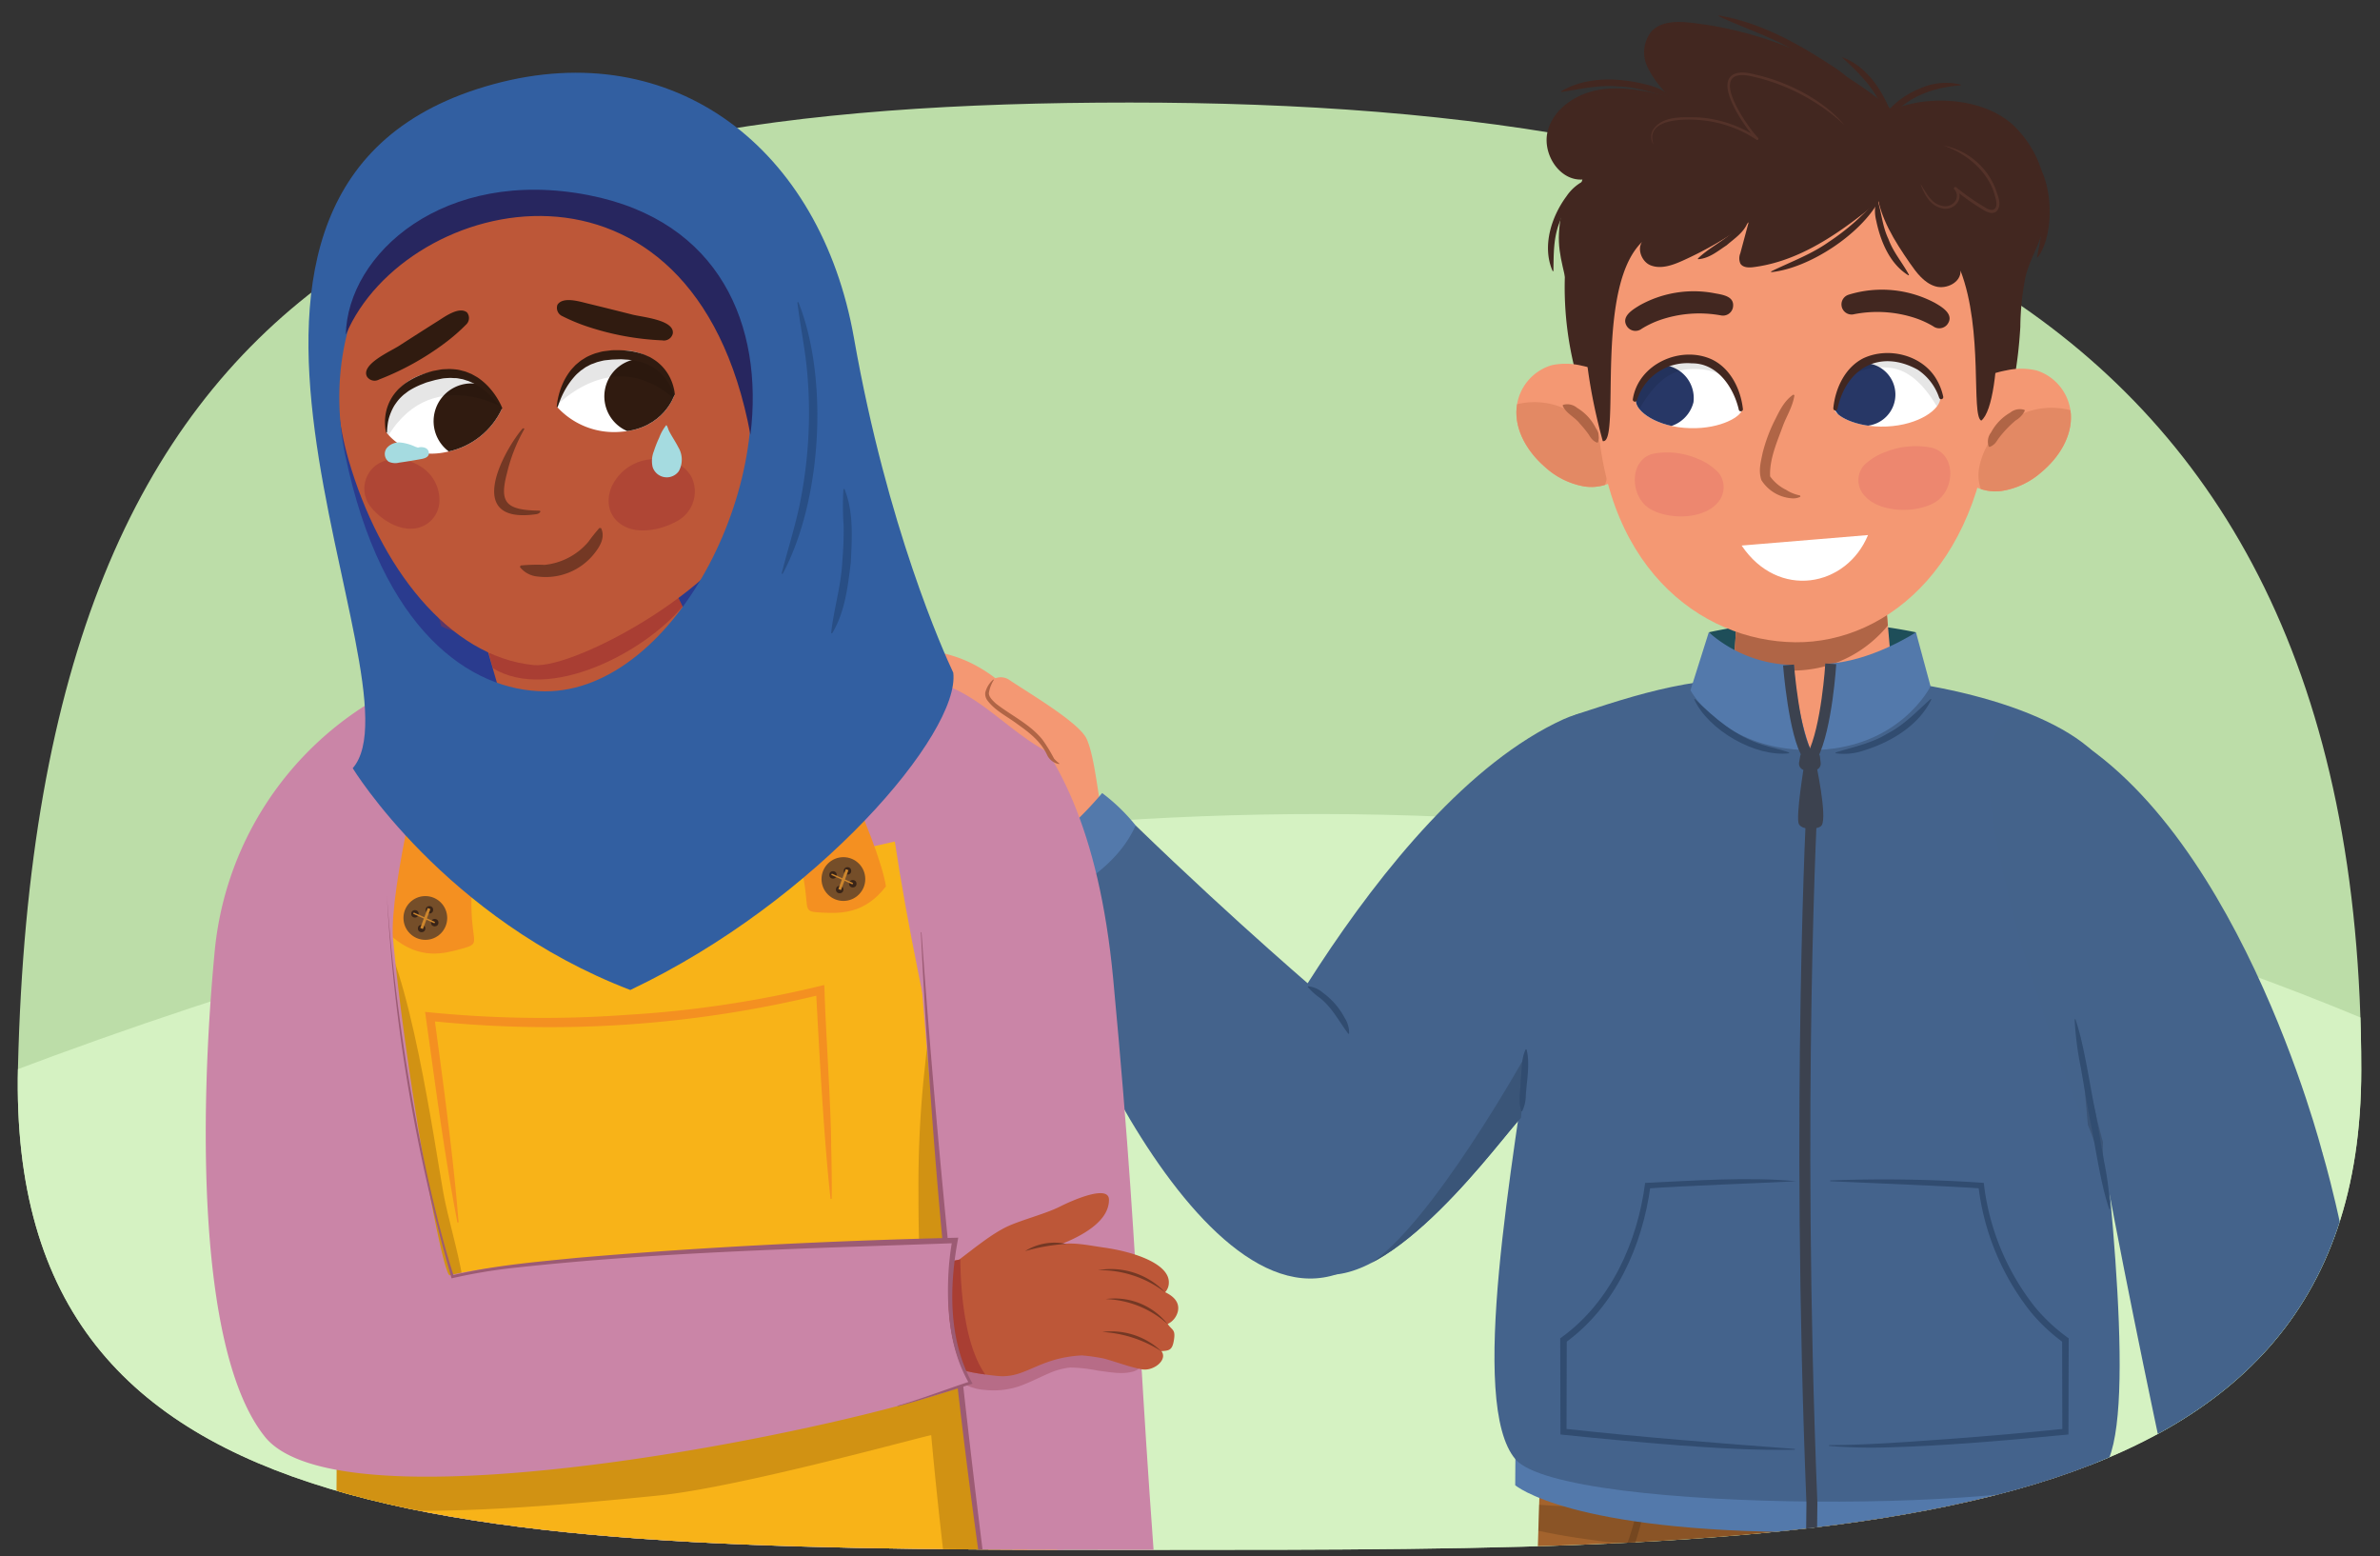
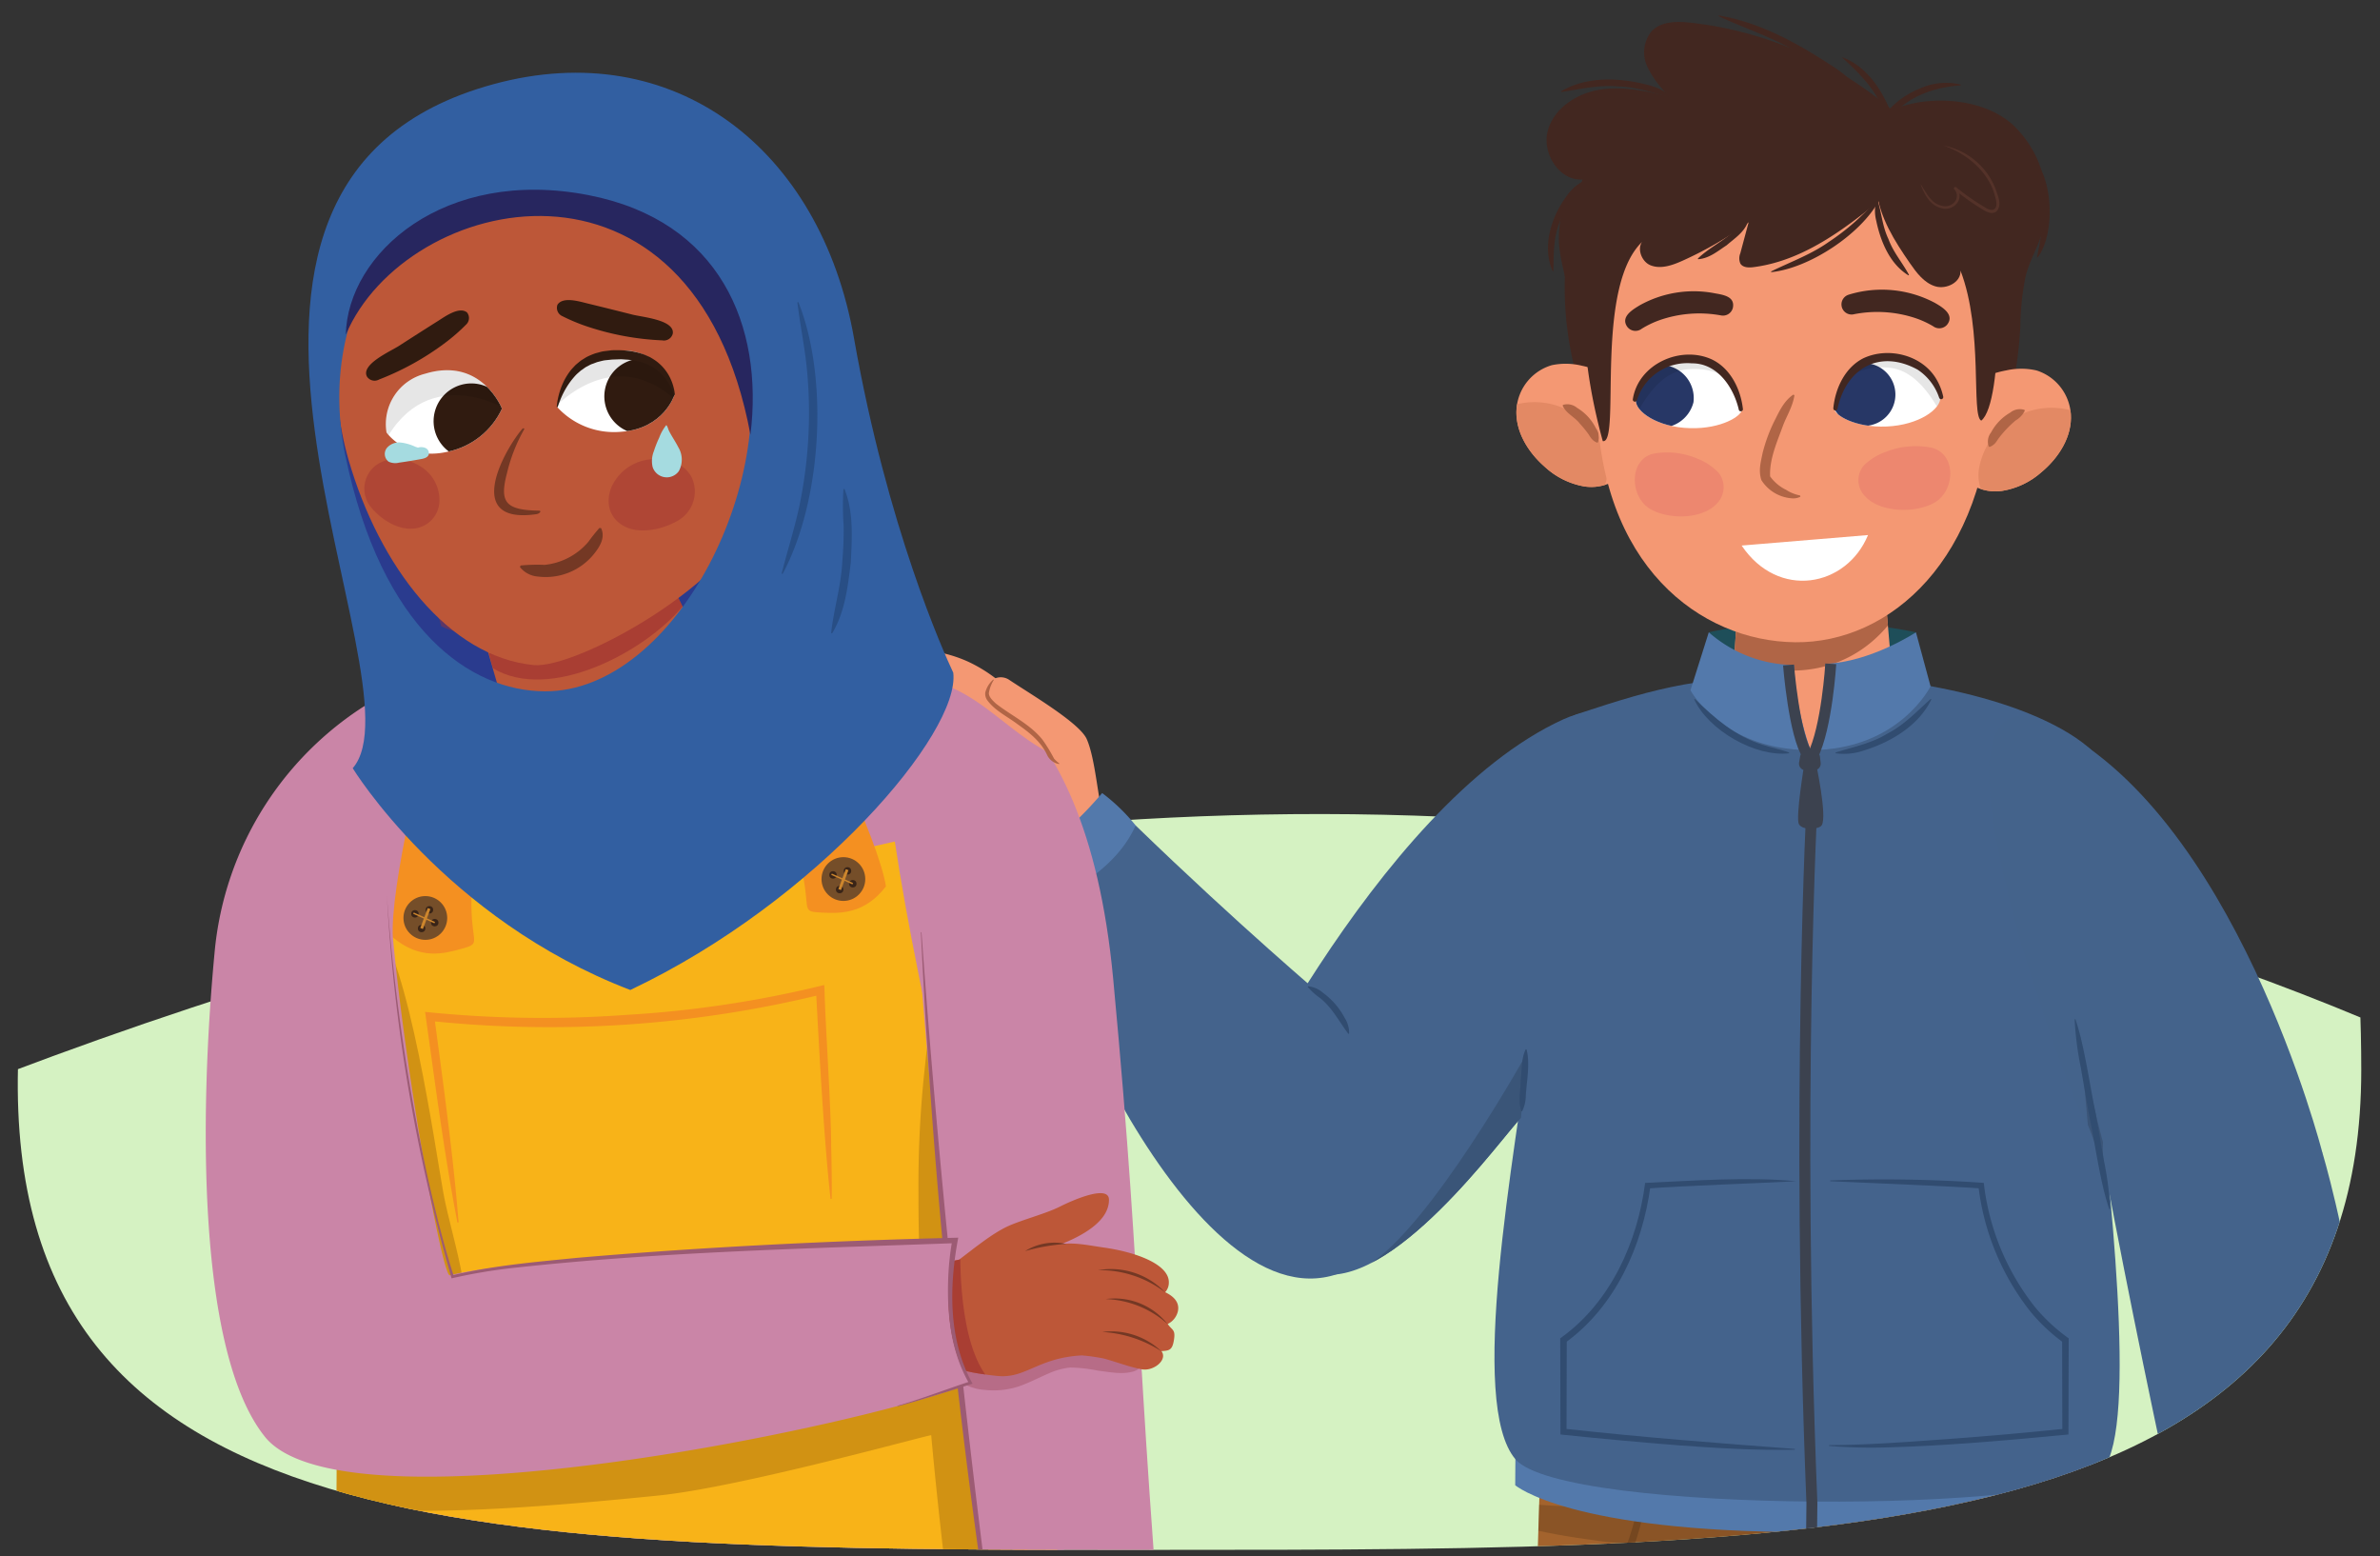
<svg xmlns="http://www.w3.org/2000/svg" width="380" height="248.392" viewBox="0 0 380 248.392">
  <rect x="0" y="0" width="380" height="248.392" fill="#333333" stroke="none" />
  <defs>
    <clipPath id="a">
      <path d="M377.008,170.8c0-125.289-88.043-154.432-196.649-154.432S5.926,41.216,2.869,170.4C1.058,246.949,76.4,247.392,185,247.392S377.008,247.382,377.008,170.8Z" fill="none" />
    </clipPath>
    <clipPath id="b">
      <path d="M246.059,230.812s-7.18,202.011,1.858,217.883c13.576,5,28.78,3.246,33.067,1.1,7.145-17.863,9.728-161.776,9.728-161.776s.891,160.252,6.245,162.356c9.7,3.812,26.284,2.825,31.7-.8,15.9-20.369,4.849-218.763,4.849-218.763Z" fill="#a3632d" />
    </clipPath>
    <clipPath id="c">
      <path d="M335.729,121.589c-7.061-8.733-28.61-13.8-46.315-13.8s-24.5,1.868-37.482,6.157c-8.458,2.793-15.9,29.141-7.146,48.266-3.149,23.17-10.443,61.894-2.8,70.739s88.249,8.592,93.813,1.546.927-45.9-1.287-67.266C345.684,150.1,339.786,126.607,335.729,121.589Z" fill="#44638c" />
    </clipPath>
    <clipPath id="d">
      <path d="M300.321,87.045l1.828,21.133c0,6.457-23.122,10.839-25.471.25l1.061-16.716Z" fill="#f49873" />
    </clipPath>
    <clipPath id="e">
      <path d="M249.63,114.809c-30.16,13.724-55.479,68.428-55.479,68.428s7.637,20.244,18.123,20.244c12.808,0,29.954-25.424,31-25.375S272.406,104.446,249.63,114.809Z" fill="#44638c" />
    </clipPath>
    <clipPath id="f">
      <path d="M326.516,115.323c30.274,13.775,44.289,68.684,44.289,68.684s-7.667,20.321-18.192,20.321c-12.855,0-18.667-25.52-19.72-25.471S303.655,104.921,326.516,115.323Z" fill="#44638b" />
    </clipPath>
    <clipPath id="g">
      <path d="M129.348,101.119s-1.424,18.521-24.883,19.859c-20.874,1.192-24.278-11.782-25.6-16.252,0,0-14.7,3.469-23.656,10.136-9.486,7.06-7.728,15.476-1.626,36.105,4.449,15.041-2.022,59.641.948,130.637,0,0,57.951,12.862,119.316-4.97,0,0-14.274-96.038-10.818-130.375,0,0,12.722-26-5.8-36.661C142.214,100.958,129.348,101.119,129.348,101.119Z" fill="none" />
    </clipPath>
    <clipPath id="h">
      <path d="M188.072,209.277c.313-1.566-.915-2.473-2.037-3.019a2.211,2.211,0,0,0,.584-1.462c.152-2.982-5.259-4.95-10.48-5.68-2.313-.324-4.744-.888-6.96-.479-2.289-.146-4.793,1.123-6.871,1.337-.73.077-1.688.557-2.7.757-3.166.077-8.782-.207-10.394,2.306a2.541,2.541,0,0,0-.256.553,6.018,6.018,0,0,0-.845.562c-3.057,2.451-3.278,5.854-.5,8.417a1.35,1.35,0,0,0-.253,1.016c.76,4.377,6.7,5.5,11.86,6.04,4.541.479,6.443-2.892,13.5-3.277a30.64,30.64,0,0,1,3.532.5c1.753.467,4.206,1.4,6.089,1.724s4.157-1.545,3.092-2.909c1.189-.069,1.694-.139,1.96-1.54.376-1.978-.226-1.712-.952-2.793A2.984,2.984,0,0,0,188.072,209.277Z" fill="none" />
    </clipPath>
    <clipPath id="i">
      <path d="M775.06,170.8c0-125.289-88.042-154.432-196.648-154.432S403.978,41.216,400.922,170.4c-1.812,76.547,73.528,76.99,182.134,76.99S775.06,247.382,775.06,170.8Z" fill="none" />
    </clipPath>
    <clipPath id="j">
      <path d="M261.348,65.333c-.945-3.949-4.97-6.169-8.759-6.951a10.826,10.826,0,0,0-4.813-.095,7.867,7.867,0,0,0-5.63,6.825c-.327,3.621,1.8,7.043,4.456,9.363a12.46,12.46,0,0,0,6.278,3.159,7.419,7.419,0,0,0,6.493-2.126" fill="#f49873" />
    </clipPath>
    <clipPath id="k">
      <path d="M292.885,65.263c-.076-1.689,2.042-7.7,7.237-8.223,5.718-.574,9.316,2.478,9.655,6.419.154,1.8-3.371,4.4-8.562,4.62C296.144,68.3,292.929,66.244,292.885,65.263Z" fill="#fff" />
    </clipPath>
    <clipPath id="l">
      <path d="M278.118,65.388c.047-1.69-2.173-7.666-7.375-8.1-5.727-.477-9.274,2.636-9.545,6.581-.124,1.8,3.445,4.339,8.639,4.475C274.911,68.477,278.091,66.369,278.118,65.388Z" fill="#fff" />
    </clipPath>
    <clipPath id="m">
      <path d="M311.434,65.878c1.03-3.927,5.1-6.059,8.908-6.758a10.834,10.834,0,0,1,4.814.01,7.867,7.867,0,0,1,5.48,6.946c.248,3.627-1.955,7-4.659,9.264a12.457,12.457,0,0,1-6.346,3.021,7.415,7.415,0,0,1-6.444-2.267" fill="#f49873" />
    </clipPath>
    <clipPath id="n">
      <path d="M88.964,64.976A12.288,12.288,0,0,0,99.248,68.91c6.774-.5,8.434-5.874,8.434-5.874a8.28,8.28,0,0,0-8.708-7.081C89.541,56.042,88.964,64.976,88.964,64.976Z" fill="none" />
    </clipPath>
    <clipPath id="o">
      <path d="M80.146,65.23a12.284,12.284,0,0,1-8.613,6.858c-6.611,1.568-9.817-3.049-9.817-3.049a8.283,8.283,0,0,1,6.163-9.383C76.9,56.889,80.146,65.23,80.146,65.23Z" fill="none" />
    </clipPath>
  </defs>
-   <path d="M377.008,170.8c0-125.289-88.043-154.432-196.649-154.432S5.926,41.216,2.869,170.4C1.058,246.949,76.4,247.392,185,247.392S377.008,247.382,377.008,170.8Z" fill="#bcdda8" />
  <g clip-path="url(#a)">
    <g>
      <path d="M-87.209,210.791c4.217,118.334,112.705,90.692,274.8,90.692,165.288,0,287.512,37.766,287.512-87.67,0-2.916-34.791,3.3-25.679-12.69C232.228,57.682-3.544,168.355-87.209,210.791Z" fill="#d5f2c2" />
      <g>
        <path d="M166.15,129.653a6.357,6.357,0,0,1-2.458-4.968,35.964,35.964,0,0,1,1.371-7.5c-2.1-2.763-5.867-2.041-7.453-4.257a3.369,3.369,0,0,1,.047-3.532,2.406,2.406,0,0,1,3.48-.876c3.3,2.212,11.2,6.844,12.366,9.433,1.409,3.124,1.835,10.095,2.614,11.981s11.907,13.58,11.907,13.58l-9.143,10.545" fill="#f49873" />
        <g>
          <path d="M246.059,230.812s-7.18,202.011,1.858,217.883c13.576,5,28.78,3.246,33.067,1.1,7.145-17.863,9.728-161.776,9.728-161.776s.891,160.252,6.245,162.356c9.7,3.812,26.284,2.825,31.7-.8,15.9-20.369,4.849-218.763,4.849-218.763Z" fill="#a3632d" />
          <g clip-path="url(#b)">
            <path d="M318.465,233.267c1.218,5.51,2.065,11.021,4.367,16.2,2.059,5.267,5.3,9.772,8.844,14.162.053.061-.035.164-.1.112a22.1,22.1,0,0,1-5.837-6.238,45.273,45.273,0,0,1-6.622-15.728,26.88,26.88,0,0,1-.8-8.5.078.078,0,0,1,.153-.01Z" fill="#855025" />
            <path d="M263.337,233.871c.019,10.509-6.9,27.446-16.082,33.065a.078.078,0,0,1-.089-.125,55.085,55.085,0,0,0,13.738-23.9c.9-2.978,1.331-6.039,2.281-9.063a.078.078,0,0,1,.152.019Z" fill="#855025" />
            <path d="M249.791,232.8c11.665-.626,28.611-.322,40.465-.451,11.9.12,28.732-.149,40.465.451a.063.063,0,0,1,0,.125c-11.666.6-28.612.332-40.465.451l-20.233-.062c-6.619-.149-13.98.235-20.232-.514Z" fill="#855025" />
            <path d="M341.077,238.592c-8.284-1.022-17.116.326-25.44.712q-12.381.575-24.775.833t-24.791.306c-8.457.024-16.99.412-25.378-.811-1.779-.259-2.792,1.688-1.236,2.66,6.289,3.93,39.921,6.211,49.065,6.033,8.853-.172,44.309-2.833,52.555-5.109C343.341,242.591,343.83,238.931,341.077,238.592Z" fill="#523217" opacity="0.3" />
          </g>
        </g>
        <path d="M241.986,228.58l-.062,8.49s8.582,7.488,46.789,7.488,45.934-5.8,45.934-5.8l.215-9.015Z" fill="#5379ab" />
        <path d="M272.831,100.927a73.776,73.776,0,0,1,16.244-1.685,83.244,83.244,0,0,1,16.834,1.685s-5.374,6.859-16.5,6.859S272.831,100.927,272.831,100.927Z" fill="#1e4e59" />
        <g>
          <path d="M335.729,121.589c-7.061-8.733-28.61-13.8-46.315-13.8s-24.5,1.868-37.482,6.157c-8.458,2.793-15.9,29.141-7.146,48.266-3.149,23.17-10.443,61.894-2.8,70.739s88.249,8.592,93.813,1.546.927-45.9-1.287-67.266C345.684,150.1,339.786,126.607,335.729,121.589Z" fill="#44638c" />
          <g clip-path="url(#c)">
            <path d="M273.208,108.289s4.314,11.437,15.867,11.437,16.4-12.691,16.4-12.691Z" fill="#f49873" />
          </g>
        </g>
        <g>
          <path d="M300.321,87.045l1.828,21.133c0,6.457-23.122,10.839-25.471.25l1.061-16.716Z" fill="#f49873" />
          <g clip-path="url(#d)">
            <path d="M303.2,85.21a4.184,4.184,0,0,0-2.858-.3,2.849,2.849,0,0,0-1.889.245q-5.331,2.658-10.833,4.979a3.17,3.17,0,0,0-1.743-.409c-.368.013-.734.034-1.1.054-.689-.579-22.893,6.616-19.283,6.344,8.915,12.594,29.369,16.467,38.579-.159C305.814,92.819,305.561,85.4,303.2,85.21Z" fill="#b06546" />
          </g>
        </g>
        <g>
          <path d="M272.831,100.927l-2.922,9.246s5.035,9.553,19.166,9.553a46.665,46.665,0,0,1-2.64-13.581A20.911,20.911,0,0,1,272.831,100.927Z" fill="#5379ab" />
          <path d="M305.909,100.927s-7.25,4.775-14.474,5.031c-.1,9.742-2.36,13.768-2.36,13.768,14.131,0,19.167-10.179,19.167-10.179Z" fill="#5379ab" />
        </g>
        <path d="M292.309,105.958s-.62,10.2-2.9,14.687" fill="none" stroke="#3c424f" stroke-miterlimit="10" stroke-width="1.747" />
        <path d="M285.561,106.145s.894,11.338,3.123,14.5" fill="none" stroke="#3c424f" stroke-miterlimit="10" stroke-width="1.747" />
        <path d="M288.461,119.864h1.065a1.065,1.065,0,0,1,1.058.944l.11.958a1.065,1.065,0,0,1-1.059,1.186H288.3a1.064,1.064,0,0,1-1.049-1.245l.164-.958A1.065,1.065,0,0,1,288.461,119.864Z" fill="#3c424f" />
        <path d="M291.846,231.318c10.624.607,37.923-2.79,37.923-2.79V213.887c-11.938-8.54-13.438-24.644-13.438-24.644s-11.049-.761-24.108-.761h-5.387c-12.406,0-23.767.761-23.767.761s-1.5,16.1-13.439,24.644v14.641s22.973,2.509,36.936,2.812Z" fill="#44638c" />
        <path d="M288.117,121.754s-1.478,8.792-.886,9.813,3.192.848,3.63.165c.925-1.443-.971-10.143-.971-10.143Z" fill="#3c424f" />
        <path d="M293.071,120.112c2.87-.9,5.724-1.442,8.3-3.023,2.682-1.387,4.652-3.525,6.9-5.527l.1.075c-2,4.172-6.446,6.811-10.738,8.143a9.765,9.765,0,0,1-4.556.46l-.01-.128Z" fill="#314c70" />
        <path d="M285.647,120.24c-5.367.638-12.9-3.693-15.14-8.6l.105-.075c3.169,3.092,6.493,5.981,10.795,7.312,1.387.48,2.811.694,4.25,1.238l-.01.128Z" fill="#314c70" />
        <path d="M289.37,126.941s-2.659,48.879-.073,112.98l-.051,4.631" fill="none" stroke="#3c424f" stroke-miterlimit="10" stroke-width="1.747" />
        <path d="M292.223,188.418a229.971,229.971,0,0,1,24.516.392,38.98,38.98,0,0,0,8.183,19.829,28.217,28.217,0,0,0,5.373,4.983v.266l-.037,14.64v.442l-.436.043c-9.425.9-18.856,1.748-28.323,2.014a82.933,82.933,0,0,1-9.471-.23l.007-.128c6.3-.019,12.581-.522,18.862-.961q9.422-.683,18.824-1.665l-.438.485-.037-14.64.22.426a28.332,28.332,0,0,1-5.33-5.022,39.878,39.878,0,0,1-8.258-20.007l.424.414c-4-.271-8.018-.44-12.03-.627l-12.047-.526v-.128Z" fill="#314c70" />
        <path d="M286.836,188.546c-7.023.37-16.83.677-23.737,1.153l.424-.414c-1.273,9.581-5.608,19.24-13.587,25.029l.219-.426-.037,14.64-.434-.485q9.2,1,18.426,1.78c4.592.382,13.86,1.126,18.457,1.453l0,.129c-6.183.126-12.362-.251-18.525-.7q-9.459-.745-18.895-1.733v-.44l-.037-14.64v-.266l.22-.162c7.845-5.666,12.137-15.242,13.336-24.651,7.961-.359,16.452-1,24.175-.263Z" fill="#314c70" />
        <g>
          <path d="M249.63,114.809c-30.16,13.724-55.479,68.428-55.479,68.428s7.637,20.244,18.123,20.244c12.808,0,29.954-25.424,31-25.375S272.406,104.446,249.63,114.809Z" fill="#44638c" />
          <g clip-path="url(#e)">
            <path d="M243.764,168.16s-15.536,27.95-25.417,33.8,6.049,4.033,6.049,4.033l18.351-26.417Z" fill="#3a5578" />
          </g>
        </g>
        <path d="M211.508,159.292s-13.864-11.723-30.19-27.536c-3.028,1.069-13.023,7.963-14.971,12.466-.974,7.3,26.409,73.274,50.718,57.4C238.882,187.382,211.508,159.292,211.508,159.292Z" fill="#44638c" />
        <path d="M162.8,137.088c2.4-1.186,6.5-2.664,13.178-10.5a30.08,30.08,0,0,1,5.343,5.164c-3.875,8.775-14.971,12.466-14.971,12.466A21.513,21.513,0,0,1,162.8,137.088Z" fill="#5379ab" />
        <path d="M208.863,157.427a4.252,4.252,0,0,1,2.4,1.068,11.672,11.672,0,0,1,3.426,3.964,4.405,4.405,0,0,1,.716,2.525l-.121.042c-1.519-2.018-2.579-4.208-4.608-5.79a10.1,10.1,0,0,1-1.871-1.695l.059-.114Z" fill="#314c70" />
        <path d="M242.9,177.38c-.556-1.658-.107-3.3-.109-4.98.234-1.663.054-3.345.814-4.915l.128.01c.6,2.3.015,5.084-.121,7.45a5.626,5.626,0,0,1-.584,2.444l-.128-.009Z" fill="#314c70" />
        <g>
          <path d="M326.516,115.323c30.274,13.775,44.289,68.684,44.289,68.684s-7.667,20.321-18.192,20.321c-12.855,0-18.667-25.52-19.72-25.471S303.655,104.921,326.516,115.323Z" fill="#44638b" />
          <g clip-path="url(#f)">
            <path d="M332.03,164.672s4.57,32.257,14.488,38.127-6.072,4.048-6.072,4.048l-7.021-26.516Z" fill="#3b5578" />
          </g>
        </g>
        <path d="M370.805,184.007s14.48,47.467,3.842,88.048l-20.022,2.721s-10.881-46.93-18.57-88.25C331.789,163.6,370.805,184.007,370.805,184.007Z" fill="#44638b" />
        <path d="M336.78,193.016c-1.472-4.231-2.281-10.64-3.241-15.062l-1.317-7.589a50.918,50.918,0,0,1-.98-7.652l.131-.025c1.445,4.238,2.292,10.64,3.241,15.062l1.32,7.589a48.164,48.164,0,0,1,.977,7.653l-.131.024Z" fill="#314d71" />
      </g>
      <g>
        <path d="M129.348,101.119s-1.424,18.521-24.883,19.859c-20.874,1.192-24.278-11.782-25.6-16.252,0,0-14.7,3.469-23.656,10.136-9.486,7.06-12.962,17.821-1.626,36.105,9.064,14.622,10.328,123.732,9.843,133.37,0,0,49.056,10.129,110.421-7.7,0,0-14.274-96.038-10.818-130.375,0,0,12.722-26-5.8-36.661C142.214,100.958,129.348,101.119,129.348,101.119Z" fill="#ca85a7" />
        <path d="M57.207,339.568c23.124,16.957,129.52-2.887,132.942-16.41-6.952-21.838-39.9-138.882-47.275-188.834-34.565,7.983-51.837,8.562-83.678,6.5C52.962,198.3,52.305,260.353,57.207,339.568Z" fill="#f8b318" />
        <path d="M133.407,295.7c-1.687-8.468-4.356-19.1-6.17-27.592-.495-2.422-1.408-6.3-1.737-8.717a4.645,4.645,0,0,1-.007-1.123l.446-.076c14.641-2.289,29.382-6,41.825-14.365l.12.143a30.65,30.65,0,0,1-9.232,6.511c-8.465,4.213-17.693,6.552-26.98,8.062-1.855.3-3.713.588-5.586.745l.472-.459c.008.571.213,1.57.295,2.15.726,4.192,2.34,11.933,3.19,16.175l1.867,9.245c.588,3.1,1.277,6.146,1.684,9.3Z" fill="#f49021" />
        <path d="M114.135,108.151c21.265,36.7,11,37.217,16.957,37.509,2.958.146,6.9.34,10.362-4.179-1.169-7.476-11.743-29.775-16.8-36.227C121.5,105.606,116.726,107.576,114.135,108.151Z" fill="#f49021" />
        <g>
          <circle cx="134.66" cy="140.313" r="3.493" fill="#754e29" />
          <circle cx="135.312" cy="139.009" r="0.596" fill="#392417" />
          <circle cx="134.064" cy="141.992" r="0.596" fill="#392417" />
          <circle cx="133.001" cy="139.652" r="0.596" fill="#392417" />
          <circle cx="136.158" cy="141.061" r="0.596" fill="#392417" />
          <line x1="135.257" y1="138.812" x2="134.064" y2="141.992" fill="none" stroke="#cd862d" stroke-miterlimit="10" stroke-width="0.454" />
          <line x1="136.158" y1="141.061" x2="132.765" y2="139.546" fill="none" stroke="#cd862d" stroke-miterlimit="10" stroke-width="0.227" />
        </g>
        <path d="M132.612,191.383c-1.074-9.584-1.8-23.5-2.326-33.264l.845.623a183.032,183.032,0,0,1-62.541,4.21l.745-.765c.711,5.481,1.487,10.953,2.145,16.442.69,5.484,1.3,10.979,1.739,16.5l-.185.025c-2.146-11.15-3.578-22.4-5.164-33.636A184.063,184.063,0,0,0,99.939,162a174.48,174.48,0,0,0,30.858-4.579l.806-.2.04.823c.158,5.857,1.079,19.308,1.069,24.983.071,2.779.109,5.559.086,8.342l-.186.01Z" fill="#f49021" />
        <g>
          <path d="M162.3,185.135s3.654,3.718,7.318,3.361" fill="#ca85a7" />
          <path d="M162.349,185.088c1.408.4,2.25,1.441,3.543,1.986,1.217.738,2.393.788,3.72,1.356l.013.133a2.744,2.744,0,0,1-2.18.222,9.271,9.271,0,0,1-3.849-1.923,3.2,3.2,0,0,1-1.343-1.68l.1-.094Z" fill="#9c5b74" />
        </g>
        <g clip-path="url(#g)">
          <path d="M157.181,208.449q-.75-7.05-1.5-14.1c-.7-6.588-1.154-13.211-1.659-19.818-.487-6.326.1-13.093-.979-19.3-.243-1.392-1.583-1.853-2.174-.574-2.289,4.959-2.717,11.407-3.35,17.063a172.791,172.791,0,0,0-.871,18.8c-.016,6.658.226,13.371.614,20.083a397.877,397.877,0,0,1-43.451,6.747,181.366,181.366,0,0,1-35.046-.556c-10.621-1.071-26.314-6.046-35.575,1.024-3.292,2.512-4.662,6.982-2.045,10.506,7.314,9.847,14.281,11.365,25.57,12.414,13.74,1.277,34.62-.632,48.36-2.017,13.343-1.345,43.587-9.831,43.606-9.628,1.322,14.633,3.556,32.824,5.633,47.35,1.48,10.341,2.981,25.945,11.762,30.778,2.567,1.413,5.736-.722,5.375-4.471-.481-5.029-2.189-8.987-3.589-13.716-1.635-5.523-2.379-11.38-3.221-17.117-1.945-13.267-3.695-26.534-5.018-39.895C159.561,231.431,158.042,218.062,157.181,208.449Z" fill="#d19213" />
          <path d="M70.787,190.408c-1.305-7.2-5.557-37.437-10.9-42.91-2.2-2.249-2.106,19.685-1.916,22.6.468,7.27,1.5,14.676,2.337,21.924.474,4.11.971,8.2,1.65,12.29.729,4.405.473,8.871,3.092,12.68,2.348,3.414,5.841,4.376,7.84.611C76.908,210.019,72.236,198.386,70.787,190.408Z" fill="#d19213" />
        </g>
        <path d="M143.3,103.552c6.435,2.012,29.923,4.562,34.437,52.7,5.071,54.073,3.1,57.91,10.492,140.125,0,0-9.216,11.022-22.685,5.019C165.54,301.391,152.015,244.564,143.3,103.552Z" fill="#ca85a7" />
        <path d="M152.7,220.05a7.726,7.726,0,0,0,4.512,1.8,12.865,12.865,0,0,0,5.4-.538c1.686-.572,3.246-1.417,4.882-2.108a11.058,11.058,0,0,1,3.4-.92,24.107,24.107,0,0,1,4.46.507c1.8.205,3.707.639,5.5.149a2.607,2.607,0,0,0,.844-.371,1.987,1.987,0,0,0,.665-1.135,2.118,2.118,0,0,0,.091-1.405,1.719,1.719,0,0,0-.61-.708,14.925,14.925,0,0,0-9.362-2.689,71.993,71.993,0,0,0-9.842,1.233,40.308,40.308,0,0,0-5.947,1.121,10.034,10.034,0,0,0-5.037,3.194" fill="#b76c87" />
        <path d="M169.225,192.6c-2.178,1.1-5.881,2.06-8.133,3.057-3.872,1.714-8.421,6.235-12.32,8.389-1.611.89,1.409,3.4,3.271,2.965a26.84,26.84,0,0,0,6.915-3.449,25.3,25.3,0,0,1,7.861-4.043c4.287-1.365,10.273-3.96,10.244-8.027C177.046,189.055,171.359,191.522,169.225,192.6Z" fill="#bd5738" />
        <path d="M161.224,280.045A1091.941,1091.941,0,0,1,147.035,148.8l.091-.007c3.155,43.839,7.983,87.9,14.1,131.248Z" fill="#9c5b74" />
        <path d="M188.072,209.277c.313-1.566-.915-2.473-2.037-3.019a2.211,2.211,0,0,0,.584-1.462c.152-2.982-5.259-4.95-10.48-5.68-2.313-.324-4.744-.888-6.96-.479-2.289-.146-4.793,1.123-6.871,1.337-.73.077-1.688.557-2.7.757-3.166.077-8.782-.207-10.394,2.306a2.541,2.541,0,0,0-.256.553,6.018,6.018,0,0,0-.845.562c-3.057,2.451-3.278,5.854-.5,8.417a1.35,1.35,0,0,0-.253,1.016c.76,4.377,6.7,5.5,11.86,6.04,4.541.479,6.443-2.892,13.5-3.277a30.64,30.64,0,0,1,3.532.5c1.753.467,4.206,1.4,6.089,1.724s4.157-1.545,3.092-2.909c1.189-.069,1.694-.139,1.96-1.54.376-1.978-.226-1.712-.952-2.793A2.984,2.984,0,0,0,188.072,209.277Z" fill="#bd5738" />
        <g clip-path="url(#h)">
          <path d="M158.625,220.892c-5.948-5.339-5.272-21.763-5.272-21.763l-4.393.592s.608,21.1,1.825,21.171S158.625,220.892,158.625,220.892Z" fill="#a03232" opacity="0.67" />
        </g>
        <path d="M60.769,111.152a52.3,52.3,0,0,0-26.524,41.055c-2.442,25.97-2.732,63.709,8.056,77.135,12.86,16,98.625-2.458,112.644-8.614,0,0-5.969-7.854-2.291-22.933,0,0-67.5,2.293-80.822,5.768-1.212.316-7.127-32.559-9.1-53.93C62.73,149.633,84.521,124.624,60.769,111.152Z" fill="#ca85a7" />
        <path d="M61.772,143.029a318.374,318.374,0,0,0,6.719,45.789c1.149,5.013,2.4,10.014,3.966,14.9l-.264-.143c6.555-1.575,13.269-2.135,19.955-2.8,20.241-1.746,40.542-2.719,60.85-3.217-1.44,7.594-1.622,16.086,2.147,23.053l.141.25c-2.027.663-4.064,1.292-6.1,1.912-1.952.588-3.9,1.193-5.874,1.708l-.023-.088c3.446-.976,8.146-2.769,11.587-3.885l-.127.336c-2.979-5.145-3.587-11.256-3.344-17.084a44.547,44.547,0,0,1,.646-5.848l.434.52c-23.443.857-46.951,1.37-70.285,3.925A86.8,86.8,0,0,0,72.305,204l-.2.049-.061-.192a276.212,276.212,0,0,1-10.268-60.831Z" fill="#9c5b74" />
        <path d="M170.242,198.559a30.719,30.719,0,0,0-6.572,1.141,8.809,8.809,0,0,1,6.572-1.141Z" fill="#743824" />
        <path d="M186.02,206.275a17.123,17.123,0,0,0-10.7-3.529,11.911,11.911,0,0,1,10.7,3.529Z" fill="#743824" />
        <path d="M186.426,211.349a15.574,15.574,0,0,0-9.9-3.991,10.782,10.782,0,0,1,9.9,3.991Z" fill="#743824" />
        <path d="M185.421,215.684a19.477,19.477,0,0,0-9.432-3.078,11.6,11.6,0,0,1,9.432,3.078Z" fill="#743824" />
        <path d="M82.043,111.108c-12.667,40.477-2.543,38.725-8.286,40.321-2.853.793-6.656,1.85-11.027-1.8-.506-7.55,4.9-31.63,8.411-39.036C74.3,110.246,79.388,111.117,82.043,111.108Z" fill="#f49021" />
        <g>
          <circle cx="67.911" cy="146.526" r="3.493" fill="#754e29" />
          <circle cx="68.563" cy="145.222" r="0.596" fill="#392417" />
          <circle cx="67.315" cy="148.204" r="0.596" fill="#392417" />
          <circle cx="66.252" cy="145.864" r="0.596" fill="#392417" />
          <circle cx="69.41" cy="147.273" r="0.596" fill="#392417" />
          <line x1="68.509" y1="145.024" x2="67.315" y2="148.204" fill="none" stroke="#cd862d" stroke-miterlimit="10" stroke-width="0.454" />
          <line x1="69.41" y1="147.273" x2="66.017" y2="145.758" fill="none" stroke="#cd862d" stroke-miterlimit="10" stroke-width="0.227" />
        </g>
      </g>
    </g>
  </g>
  <g clip-path="url(#i)">
    <path d="M310.844,210.791c4.216,118.334,112.7,90.692,274.8,90.692,165.289,0,287.512,37.766,287.512-87.67,0-2.916-34.791,3.3-25.679-12.69C630.28,57.682,394.509,168.355,310.844,210.791Z" fill="#d5f2c2" />
  </g>
  <path d="M254.514,67.766a53.55,53.55,0,0,1-1.853-39.111c-3.732.237-6.525-4.244-5.517-7.845s4.683-5.941,8.378-6.514,7.446.277,11.089,1.121A15.674,15.674,0,0,1,263,10.6a5.329,5.329,0,0,1,.757-5.673c1.542-1.552,4.024-1.539,6.2-1.3a59.586,59.586,0,0,1,32.128,13.93c5.849-2.524,14.594-1.928,19.3,2.368a17.051,17.051,0,0,1,4.59,17.487c-.74,2.252-1.956,4.337-2.546,6.633a42.827,42.827,0,0,0-.856,8.141c-.746,12.524-3.722,17.776-6.119,19.089" fill="#422720" />
  <g>
    <path d="M261.348,65.333c-.945-3.949-4.97-6.169-8.759-6.951a10.826,10.826,0,0,0-4.813-.095,7.867,7.867,0,0,0-5.63,6.825c-.327,3.621,1.8,7.043,4.456,9.363a12.46,12.46,0,0,0,6.278,3.159,7.419,7.419,0,0,0,6.493-2.126" fill="#f49873" />
    <g clip-path="url(#j)">
      <path d="M242.207,64.526a11.75,11.75,0,0,1,14.405,9.624,6.529,6.529,0,0,1-.383,3.307,4.949,4.949,0,0,1-3.4,4.273,4.619,4.619,0,0,1-5.579-3.424,6.386,6.386,0,0,0-5.144-4.494C237.537,72.86,238.083,65.683,242.207,64.526Z" fill="#e38964" />
    </g>
  </g>
  <path d="M254.949,70.639c-.884-.394-1.048-.982-1.447-1.5a17.283,17.283,0,0,0-1.215-1.471c-.85-1.125-2.158-1.592-2.763-2.863a.141.141,0,0,1,.081-.192,2.414,2.414,0,0,1,2.2.489,7.887,7.887,0,0,1,3,3.242,2.351,2.351,0,0,1,.332,2.229.151.151,0,0,1-.2.07Z" fill="#b06546" />
  <path d="M318.069,63.054c-.924,26.288-16.335,39.628-31.45,39.463S255.249,90.3,254.946,63.522c-.276-24.4,4.6-44.427,31.075-44.129C310.744,19.672,318.969,37.435,318.069,63.054Z" fill="#f49873" />
  <g>
    <path d="M286.507,63.093c-.288,1.846-1.217,3.238-1.823,4.836-.932,2.564-2.2,5.393-2.059,8.116a6.806,6.806,0,0,0,2.534,2.132,6.312,6.312,0,0,0,2.247.908l.053.2a2.491,2.491,0,0,1-1.4.253,6.263,6.263,0,0,1-4.831-2.907c-.5-1.55-.089-2.888.2-4.338a25.5,25.5,0,0,1,1.834-5c.8-1.564,1.5-3.238,3.074-4.312l.175.111Z" fill="#b06546" />
    <path d="M278.077,87.08c5.852,8.69,16.739,6.642,20.179-1.674Z" fill="#fff" />
    <path d="M295.214,47.022a18.049,18.049,0,0,1,13.693,1.308c1.166.667,3.252,1.9,1.966,3.509a1.643,1.643,0,0,1-2.226.233,14.9,14.9,0,0,0-2.836-1.3,19.353,19.353,0,0,0-9.96-.583,1.616,1.616,0,0,1-.637-3.162Z" fill="#422720" />
    <g>
      <path d="M292.885,65.263c-.076-1.689,2.042-7.7,7.237-8.223,5.718-.574,9.316,2.478,9.655,6.419.154,1.8-3.371,4.4-8.562,4.62C296.144,68.3,292.929,66.244,292.885,65.263Z" fill="#fff" />
      <g clip-path="url(#k)">
        <path d="M302.517,61.937a5,5,0,0,1-3.859,5.935,5.377,5.377,0,0,1-6.3-3.844,5.274,5.274,0,0,1,4.223-5.95A5.006,5.006,0,0,1,302.517,61.937Z" fill="#273766" />
        <path d="M310.77,62.105a19.448,19.448,0,0,0-1.854-1.867c-.029-.03-.054-.063-.083-.092a13.442,13.442,0,0,0-4.429-3.041,12.947,12.947,0,0,0-9.375.416c-.458.232-.113.882.34.788l.017,0c-.025.025-.053.047-.077.072-.355.369-3.068,3.91-2.644,3.7,1.239-.61,3.391-3.887,8.938-3.391s8.2,7.87,8.706,7.644c.323-.145,1.555-.7,1.661-1.061a1.127,1.127,0,0,0,.223-.851A4.852,4.852,0,0,0,310.77,62.105Z" opacity="0.1" />
      </g>
    </g>
    <path d="M292.714,65.166c.3-3.12,1.83-6.471,4.777-7.971,3.906-1.849,9.257-.6,11.587,3.173a9.245,9.245,0,0,1,1.185,2.948.336.336,0,0,1-.648.174,8.684,8.684,0,0,0-3.431-4.479c-6-3.309-11.4-.314-12.8,6.238a.336.336,0,0,1-.666-.083Z" fill="#422720" />
    <path d="M274.781,50.346a19.232,19.232,0,0,0-9.833.767,14.964,14.964,0,0,0-2.814,1.353,1.637,1.637,0,0,1-2.4-.421c-.948-1.559,1.026-2.671,2.072-3.315a17.707,17.707,0,0,1,11.735-1.962c1.367.272,3.518.435,3.136,2.363a1.625,1.625,0,0,1-1.9,1.215Z" fill="#422720" />
    <g>
      <path d="M278.118,65.388c.047-1.69-2.173-7.666-7.375-8.1-5.727-.477-9.274,2.636-9.545,6.581-.124,1.8,3.445,4.339,8.639,4.475C274.911,68.477,278.091,66.369,278.118,65.388Z" fill="#fff" />
      <g clip-path="url(#l)">
        <path d="M260.192,62.3a5.005,5.005,0,0,0,3.959,5.869,5.377,5.377,0,0,0,6.233-3.951,5.273,5.273,0,0,0-4.323-5.877A5.006,5.006,0,0,0,260.192,62.3Z" fill="#273766" />
        <path d="M260.182,62.534a19.445,19.445,0,0,1,1.822-1.9c.028-.03.053-.064.082-.094a13.418,13.418,0,0,1,4.376-3.115,12.945,12.945,0,0,1,9.381.256c.462.225.128.88-.326.8l-.017,0c.025.025.053.046.078.072.361.362,3.133,3.856,2.706,3.655-1.249-.589-3.456-3.829-9-3.239s-8.067,8.008-8.575,7.79c-.325-.139-1.566-.672-1.678-1.033a1.122,1.122,0,0,1-.237-.846A4.845,4.845,0,0,1,260.182,62.534Z" opacity="0.1" />
      </g>
    </g>
    <path d="M277.622,65.382c-.841-3.6-3.441-7.424-7.5-7.387a8.426,8.426,0,0,0-8.767,5.9.337.337,0,0,1-.651-.163c.864-5.651,7.675-8.67,12.667-6.337,2.972,1.45,4.559,4.774,4.911,7.889a.336.336,0,0,1-.665.094Z" fill="#422720" />
  </g>
  <path d="M308.509,71.487a12.951,12.951,0,0,0-7.4.634,9.714,9.714,0,0,0-3.476,2.128,3.6,3.6,0,0,0-.049,4.735c2.382,2.955,8.455,2.972,11.387,1.184C312.142,78.235,312.407,72.565,308.509,71.487Z" fill="#ed876f" />
  <path d="M154.613,105.633c-5.061-2.318-10.832-2.341-16.4-2.321a1,1,0,0,0-.565.114c-.361.245-.253.8-.051,1.189a7.235,7.235,0,0,0,5.062,3.3c2.034.439,4.145.426,6.182.854,8.019,1.683,13.286,9.673,21.015,12.394.009,0-.21-1.833-.264-2.016a7.131,7.131,0,0,0-2.32-3.49c-.491-.4-1.069-.673-1.55-1.082-1.061-.9-1.971-2.022-2.972-2.993a41.945,41.945,0,0,0-3.6-3.156A23.552,23.552,0,0,0,154.613,105.633Z" fill="#f49873" />
  <path d="M169.107,121.956a2.556,2.556,0,0,1-1.938-1.488c-1.005-2.136-2.851-3.564-4.751-4.905-1.55-1.174-3.479-2.076-4.718-3.7a1.759,1.759,0,0,1-.388-1.308,3.971,3.971,0,0,1,1.294-2.093l.077.057a5.708,5.708,0,0,0-.794,2.086c-.016.675.631,1.228,1.1,1.679,2.437,1.921,5.483,3.3,7.485,5.82a25.878,25.878,0,0,1,1.829,3,6.347,6.347,0,0,0,.842.77l-.04.087Z" fill="#b06546" />
  <g>
    <path d="M311.434,65.878c1.03-3.927,5.1-6.059,8.908-6.758a10.834,10.834,0,0,1,4.814.01,7.867,7.867,0,0,1,5.48,6.946c.248,3.627-1.955,7-4.659,9.264a12.457,12.457,0,0,1-6.346,3.021,7.415,7.415,0,0,1-6.444-2.267" fill="#f49873" />
    <g clip-path="url(#m)">
      <path d="M330.587,65.489a11.748,11.748,0,0,0-14.61,9.308,6.531,6.531,0,0,0,.31,3.314,4.948,4.948,0,0,0,3.307,4.346,4.619,4.619,0,0,0,5.652-3.3,6.388,6.388,0,0,1,5.24-4.381C335.075,73.923,334.686,66.735,330.587,65.489Z" fill="#e38964" />
    </g>
  </g>
  <path d="M317.522,71.248a2.349,2.349,0,0,1,.379-2.221,7.956,7.956,0,0,1,3.075-3.176,2.418,2.418,0,0,1,2.214-.44.14.14,0,0,1,.081.181,3.7,3.7,0,0,1-1.44,1.514A17.55,17.55,0,0,0,319.2,69.85c-.411.514-.587,1.1-1.479,1.472a.148.148,0,0,1-.194-.074Z" fill="#b06546" />
  <path d="M263.9,72.434a12.186,12.186,0,0,1,7.149.793,9.365,9.365,0,0,1,3.318,2.2,3.684,3.684,0,0,1-.054,4.735c-2.369,2.9-8.248,2.79-11.047.94C260.237,79.1,260.1,73.429,263.9,72.434Z" fill="#ed876f" />
  <path d="M255.905,70.41c3.02.546-1.644-25.442,6.788-32.246-1.539.869-.813,3.51.825,4.175s3.491.01,5.105-.714a58.772,58.772,0,0,0,10.569-6.138l-1.329,4.948a2.116,2.116,0,0,0,.01,1.634c.4.651,1.321.671,2.077.575,8.381-1.063,15.376-6.673,21.881-12.063,0,0,6.582-6.674,3.739-8.946-5.494-4.392-23.477-5.591-32.983-3.245C258.163,21.951,247.42,39.417,255.905,70.41Z" fill="#422720" />
  <path d="M299.637,30.389c.438,4.281,2.852,8.075,5.3,11.612,1.061,1.534,2.269,3.149,4.051,3.7s4.166-.656,4.028-2.516c3.7,9.593,1.659,23.17,3.319,23.955,3.669-2.926,3.147-27.721.817-32.332-1.024-2.026-7.454-11.074-10.727-12.259C302.253,21.038,301.074,27.876,299.637,30.389Z" fill="#422720" />
  <path d="M250.623,48.413c-.541-4.793-1.923-7.3-1.709-11.23s1.257-7.178,5.628-8.808Z" fill="#422720" />
-   <path d="M294.5,19.957a32.3,32.3,0,0,0-13.649-7.5c-1.254-.278-2.6-.726-3.754-.29-2.917,1.241,2.193,8.42,3.6,9.821a.2.2,0,0,1-.262.307,19.238,19.238,0,0,0-9.325-3.156c-2.715-.188-8.487-.068-7.105,3.927A2.2,2.2,0,0,1,264,20.617c1.563-2.2,4.762-1.895,7.143-1.884a19.64,19.64,0,0,1,9.524,3.224l-.262.307c-1.587-1.638-6.89-9.013-3.459-10.473,1.342-.5,2.7-.018,4.01.272C286,13.352,291.214,16.1,294.5,19.957Z" fill="#543229" />
  <path d="M310.286,23.232a11.166,11.166,0,0,1,8.326,6.9c.348,1.1,1.093,2.524.2,3.561-.639.618-1.637.154-2.2-.22a37.1,37.1,0,0,1-4.557-3.233l.286-.34a1.938,1.938,0,0,1,.061,2.611,2.348,2.348,0,0,1-2.529.691c-1.787-.484-2.656-2.26-3.244-3.84.816,1.143,1.635,3.122,3.346,3.455a1.954,1.954,0,0,0,2.091-.566,1.512,1.512,0,0,0-.015-2.014.222.222,0,0,1,.286-.34,36.522,36.522,0,0,0,4.524,3.158c1.538,1.04,2.235.152,1.741-1.461-.929-4.108-4.6-7.123-8.316-8.361Z" fill="#543229" />
  <g>
    <path d="M267.012,15.622c-2.959-.724-5.706-1.782-8.768-1.832-3.043-.272-5.9.452-8.913.881a.067.067,0,0,1-.045-.121c4.033-2.365,9.207-2.183,13.609-1.044a10.19,10.19,0,0,1,4.174,2,.067.067,0,0,1-.057.114Z" fill="#422720" />
    <path d="M324.983,25.733c2.869,3.343,3.055,11.815.381,15.314a.067.067,0,0,1-.117-.053c.8-3.8,1.37-7.591.523-11.432-.241-1.266-.7-2.425-.9-3.77a.068.068,0,0,1,.114-.059Z" fill="#422720" />
    <path d="M313.022,13.632c-4.661.341-8.9,1.968-11.711,5.8l-.286-.89c-1.135-3.881-4.077-6.8-6.965-9.417,3.921,1.334,6.531,5.331,7.955,9.089l-.9-.168a13.672,13.672,0,0,1,5.393-3.9,10.036,10.036,0,0,1,6.522-.648.066.066,0,0,1-.011.128Z" fill="#422720" />
    <path d="M297.1,14.581c-3.734-2.167-7.059-4.829-10.949-6.71-3.746-2.143-7.805-3.433-11.711-5.268a.065.065,0,0,1,.036-.123c6.42,1.078,12.33,4.308,17.726,7.835a22.989,22.989,0,0,1,4.979,4.167.066.066,0,0,1-.081.1Z" fill="#422720" />
    <path d="M253.417,28.76c-1.719,2.109-3.5,4-4.363,6.614-1.048,2.531-.977,5.138-1.032,7.856a.067.067,0,0,1-.125.028c-1.723-3.9-.212-8.669,2.222-11.94a7.367,7.367,0,0,1,3.222-2.661.068.068,0,0,1,.076.1Z" fill="#422720" />
    <path d="M299.959,32.1c-2.916,5.322-11.079,10.7-17.114,11.336a.066.066,0,0,1-.034-.123c3.119-1.538,6.32-2.669,9.161-4.685a36.712,36.712,0,0,0,4.071-3.11c1.3-1.127,2.407-2.412,3.815-3.5a.067.067,0,0,1,.1.079Z" fill="#422720" />
    <path d="M299.748,31.82c.685,2.153.785,4.286,1.762,6.326.771,2.118,2.194,3.711,3.269,5.7a.068.068,0,0,1-.09.091c-2.961-1.809-4.433-5.418-5.118-8.686a6.49,6.49,0,0,1,.049-3.426.069.069,0,0,1,.128,0Z" fill="#422720" />
    <path d="M279.078,35.419c-.6,1.672-2.123,2.626-3.394,3.73-1.411.92-2.76,2.091-4.525,2.224a.072.072,0,0,1-.056-.115c1.7-1.661,4.044-2.757,5.858-4.466a7.045,7.045,0,0,1,2.022-1.458.072.072,0,0,1,.095.085Z" fill="#422720" />
  </g>
  <g>
    <path d="M49.893,53.429s.924,33.647,9.03,47.848,41.109,12.2,41.109,12.2l17.029-24.6Z" fill="#2a3b8e" />
    <path d="M77.318,101.97l6.951,24.1c5.785,4.923,29.651-2.359,34.306-9.549l-11.3-23.192C97.84,97.38,87.569,104.865,77.318,101.97Z" fill="#bd5738" />
    <path d="M78.028,104.171c10.374,3.257,20.594-2.747,29.642-10.151.64,1.442.807,1.684,1.3,2.788-6.022,7.263-21.183,15.331-30.275,9.852Z" fill="#a03232" opacity="0.67" />
    <path d="M68.3,92.468c6.478,3.957,21.078-.883,32.547-2.591-7.926,6.443-20.563,14.769-30.384,10.09Z" fill="#a03232" opacity="0.43" />
    <path d="M55.638,73.346c4.935,17.112,15.991,31.453,29.553,32.813,6.719.675,32.408-13.263,35.638-25.693,2.954-11.369,4.157-23.148,1.314-33-3.96-13.729-20.363-27.333-40.793-21.44S49.136,50.805,55.638,73.346Z" fill="#bd5738" />
    <path d="M56.317,122.621s14.645,24.036,44.318,35.4c29.881-14.166,52.72-41.074,51.566-50.645-1.532-3.259-10.523-23.174-15.855-53.427S107.583,5.6,78.8,13.434C20.781,29.223,68.219,108.927,56.317,122.621ZM55.135,72.7c-4.714-22.647,7.838-47.716,39.056-40.637,17.187,3.9,22.686,16.444,24.193,21.215,7,22.157-10.35,57.14-31.378,57.071C75.124,110.31,60.951,100.639,55.135,72.7Z" fill="#325fa1" />
    <path d="M127.466,48.209c4.9,12.254,3.735,31.778-2.514,43.405l-.154-.063c.909-3.595,2.023-7.057,2.8-10.633a72.754,72.754,0,0,0,1.257-21.778c-.342-3.645-1.1-7.2-1.546-10.886l.161-.045Z" fill="#284e85" />
    <path d="M134.832,78.047c1.488,3.709,1.194,7.8,1.016,11.7-.48,3.88-.925,7.943-2.99,11.36l-.158-.054c.434-3.892,1.6-7.519,1.784-11.423a56.513,56.513,0,0,0,.214-5.748,43.781,43.781,0,0,1-.031-5.811l.165-.027Z" fill="#284e85" />
    <path d="M55.214,53.429C64.79,30.851,110.652,20.242,119.822,69.4c2.135-17.462-4.881-34.164-25.849-38.252C70.9,26.654,55.484,40.5,55.214,53.429Z" fill="#27265f" />
    <path d="M110.39,76.093c-1.12-1.95-3.615-3.322-7.116-2.7A7.582,7.582,0,0,0,97.6,77.81c-1.017,2.631-.18,5.112,2.257,6.285,2.478,1.194,6.1.377,8.5-1.06A5.351,5.351,0,0,0,110.39,76.093Z" fill="#9f3232" opacity="0.43" />
    <path d="M83.412,68.433c.109-.128.372-.054.286.087a26.669,26.669,0,0,0-2.78,7.121c-1.167,4.5-.218,5.777,5.077,5.868.592.011.138.491-.345.562C73.854,83.788,80.5,71.819,83.412,68.433Z" fill="#743824" />
    <path d="M60.008,74.28c1.708-1.237,4.353-1.539,7.078.135a6.3,6.3,0,0,1,3.078,5.534A4.5,4.5,0,0,1,65.8,84.384c-2.56.16-5.311-1.719-6.781-3.7A4.682,4.682,0,0,1,60.008,74.28Z" fill="#9f3232" opacity="0.43" />
    <g>
      <path d="M88.964,64.976A12.288,12.288,0,0,0,99.248,68.91c6.774-.5,8.434-5.874,8.434-5.874a8.28,8.28,0,0,0-8.708-7.081C89.541,56.042,88.964,64.976,88.964,64.976Z" fill="#fff" />
      <g clip-path="url(#n)">
        <path d="M96.549,62.437a6.025,6.025,0,1,0,6.8-5.135A6.026,6.026,0,0,0,96.549,62.437Z" fill="#301b10" />
        <path d="M87.839,65.8s9.923-11.991,20.8-1.224c3.6-1.338,2.136-5.452,2.136-5.452l-7.6-4.685-9.35-.18-5.046,3.922-1.523,5.538Z" opacity="0.1" />
      </g>
-       <path d="M89.039,64.981s.131-.416.4-1.107a13.413,13.413,0,0,1,1.393-2.63,12.364,12.364,0,0,1,1.186-1.455c.234-.225.492-.435.741-.656.29-.172.54-.4.835-.572.312-.146.6-.342.928-.461.343-.1.654-.263,1.008-.35s.7-.189,1.071-.242l1.123-.115,1.214-.042c.437-.02.748.04,1.127.05a12.472,12.472,0,0,1,2.145.349c.339.09.644.235.97.329a8.916,8.916,0,0,1,.877.429,6.568,6.568,0,0,1,.771.519,5.141,5.141,0,0,1,.677.573,9.128,9.128,0,0,1,1.034,1.231,7.042,7.042,0,0,1,.63,1.127,9.34,9.34,0,0,1,.438,1.084l.148-.011a6.575,6.575,0,0,0-.2-1.172,7.6,7.6,0,0,0-.442-1.287,7.326,7.326,0,0,0-2.4-2.976,10.408,10.408,0,0,0-.973-.608c-.358-.156-.717-.337-1.1-.469a11.419,11.419,0,0,0-2.435-.539,17.482,17.482,0,0,0-2.57-.068l-1.288.161c-.424.072-.836.212-1.249.313a11.729,11.729,0,0,0-1.176.473c-.381.171-.717.424-1.068.625-.332.233-.627.506-.933.75-.266.285-.537.559-.776.843a10.29,10.29,0,0,0-1.114,1.766,11.891,11.891,0,0,0-.985,2.954,9.1,9.1,0,0,0-.157,1.174Z" fill="#301b10" />
+       <path d="M89.039,64.981s.131-.416.4-1.107a13.413,13.413,0,0,1,1.393-2.63,12.364,12.364,0,0,1,1.186-1.455c.234-.225.492-.435.741-.656.29-.172.54-.4.835-.572.312-.146.6-.342.928-.461.343-.1.654-.263,1.008-.35s.7-.189,1.071-.242l1.123-.115,1.214-.042c.437-.02.748.04,1.127.05a12.472,12.472,0,0,1,2.145.349c.339.09.644.235.97.329a8.916,8.916,0,0,1,.877.429,6.568,6.568,0,0,1,.771.519,5.141,5.141,0,0,1,.677.573,9.128,9.128,0,0,1,1.034,1.231,7.042,7.042,0,0,1,.63,1.127,9.34,9.34,0,0,1,.438,1.084l.148-.011a6.575,6.575,0,0,0-.2-1.172,7.6,7.6,0,0,0-.442-1.287,7.326,7.326,0,0,0-2.4-2.976,10.408,10.408,0,0,0-.973-.608c-.358-.156-.717-.337-1.1-.469a11.419,11.419,0,0,0-2.435-.539,17.482,17.482,0,0,0-2.57-.068l-1.288.161c-.424.072-.836.212-1.249.313a11.729,11.729,0,0,0-1.176.473c-.381.171-.717.424-1.068.625-.332.233-.627.506-.933.75-.266.285-.537.559-.776.843a10.29,10.29,0,0,0-1.114,1.766,11.891,11.891,0,0,0-.985,2.954,9.1,9.1,0,0,0-.157,1.174" fill="#301b10" />
    </g>
    <g>
      <path d="M80.146,65.23a12.284,12.284,0,0,1-8.613,6.858c-6.611,1.568-9.817-3.049-9.817-3.049a8.283,8.283,0,0,1,6.163-9.383C76.9,56.889,80.146,65.23,80.146,65.23Z" fill="#fff" />
      <g clip-path="url(#o)">
        <path d="M80.692,64.632a6.025,6.025,0,1,1-8.033-2.841A6.024,6.024,0,0,1,80.692,64.632Z" fill="#301b10" />
        <path d="M81.468,65.679S68.386,57.248,61.274,70.8c-3.838-.186-3.683-4.552-3.683-4.552l5.827-6.762,8.859-3,6,2.213L81.4,63.518Z" opacity="0.1" />
      </g>
-       <path d="M80.078,65.257s-.252-.357-.72-.932a13.45,13.45,0,0,0-2.123-2.086,12.31,12.31,0,0,0-1.57-1.03c-.291-.142-.6-.265-.9-.4-.329-.077-.637-.217-.969-.293-.343-.045-.673-.146-1.025-.16-.356.011-.7-.053-1.067-.028s-.726.032-1.092.092l-1.106.231-1.17.326c-.423.113-.7.265-1.059.388a12.4,12.4,0,0,0-1.939.982c-.3.188-.544.419-.827.607a8.857,8.857,0,0,0-.705.673,6.585,6.585,0,0,0-.578.728,5.335,5.335,0,0,0-.474.752,9.211,9.211,0,0,0-.612,1.484,7.062,7.062,0,0,0-.26,1.266,9.388,9.388,0,0,0-.09,1.165l-.144.034a6.333,6.333,0,0,1-.164-1.177,7.441,7.441,0,0,1,.032-1.36A7.3,7.3,0,0,1,62.9,62.955a10.224,10.224,0,0,1,.742-.873c.293-.256.581-.538.906-.779a11.414,11.414,0,0,1,2.16-1.25,17.516,17.516,0,0,1,2.429-.842l1.277-.236c.425-.058.86-.049,1.283-.077a11.239,11.239,0,0,1,1.265.094c.416.048.811.188,1.208.273.385.122.751.293,1.115.434.341.191.68.37,1,.568a10.284,10.284,0,0,1,1.6,1.347,11.818,11.818,0,0,1,1.83,2.519,8.972,8.972,0,0,1,.506,1.071Z" fill="#301b10" />
    </g>
    <path d="M95.966,84.3c.745,1.522-.254,3.044-1.178,4.183A9.894,9.894,0,0,1,85.9,92.03a4.041,4.041,0,0,1-2.886-1.52l.106-.246a27.623,27.623,0,0,1,3.834-.1,10.559,10.559,0,0,0,6.985-3.676A27.882,27.882,0,0,1,95.7,84.278l.266.017Z" fill="#743824" />
    <path d="M89.79,50.465a29.641,29.641,0,0,0,4.075,1.688,43.633,43.633,0,0,0,11.87,2.176,1.458,1.458,0,0,0,1.683-1.078c.333-2.183-4.831-2.625-6.416-3.027q-3.594-.91-7.2-1.787c-1.31-.318-3.914-1.134-4.794.2A1.446,1.446,0,0,0,89.79,50.465Z" fill="#301b10" />
    <path d="M74.4,51.83a29.871,29.871,0,0,1-3.325,2.894,44.016,44.016,0,0,1-10.553,5.854,1.452,1.452,0,0,1-1.934-.473c-1-1.945,3.745-4.018,5.12-4.9q3.114-2.008,6.25-3.989c1.139-.719,3.348-2.322,4.6-1.354A1.431,1.431,0,0,1,74.4,51.83Z" fill="#301b10" />
    <path d="M66.307,71.307a7.512,7.512,0,0,0-2.356-.672,2.535,2.535,0,0,0-2.192.879,1.554,1.554,0,0,0,.28,2.173,2.484,2.484,0,0,0,1.67.162q1.779-.251,3.544-.576c.475-.088,1.026-.242,1.193-.695a.908.908,0,0,0-.478-1.053,1.738,1.738,0,0,0-1.233-.074" fill="#a5dbe0" />
    <path d="M104.4,72.015a4.21,4.21,0,0,0-.2,2.521,2.369,2.369,0,0,0,4.186.664,3.819,3.819,0,0,0-.095-3.829c-.3-.6-.661-1.161-1-1.737-.169-.286-.335-.575-.481-.874-.129-.261-.223-.725-.426-.907a7.14,7.14,0,0,0-1.129,2A17.515,17.515,0,0,0,104.4,72.015Z" fill="#a5dbe0" />
  </g>
</svg>